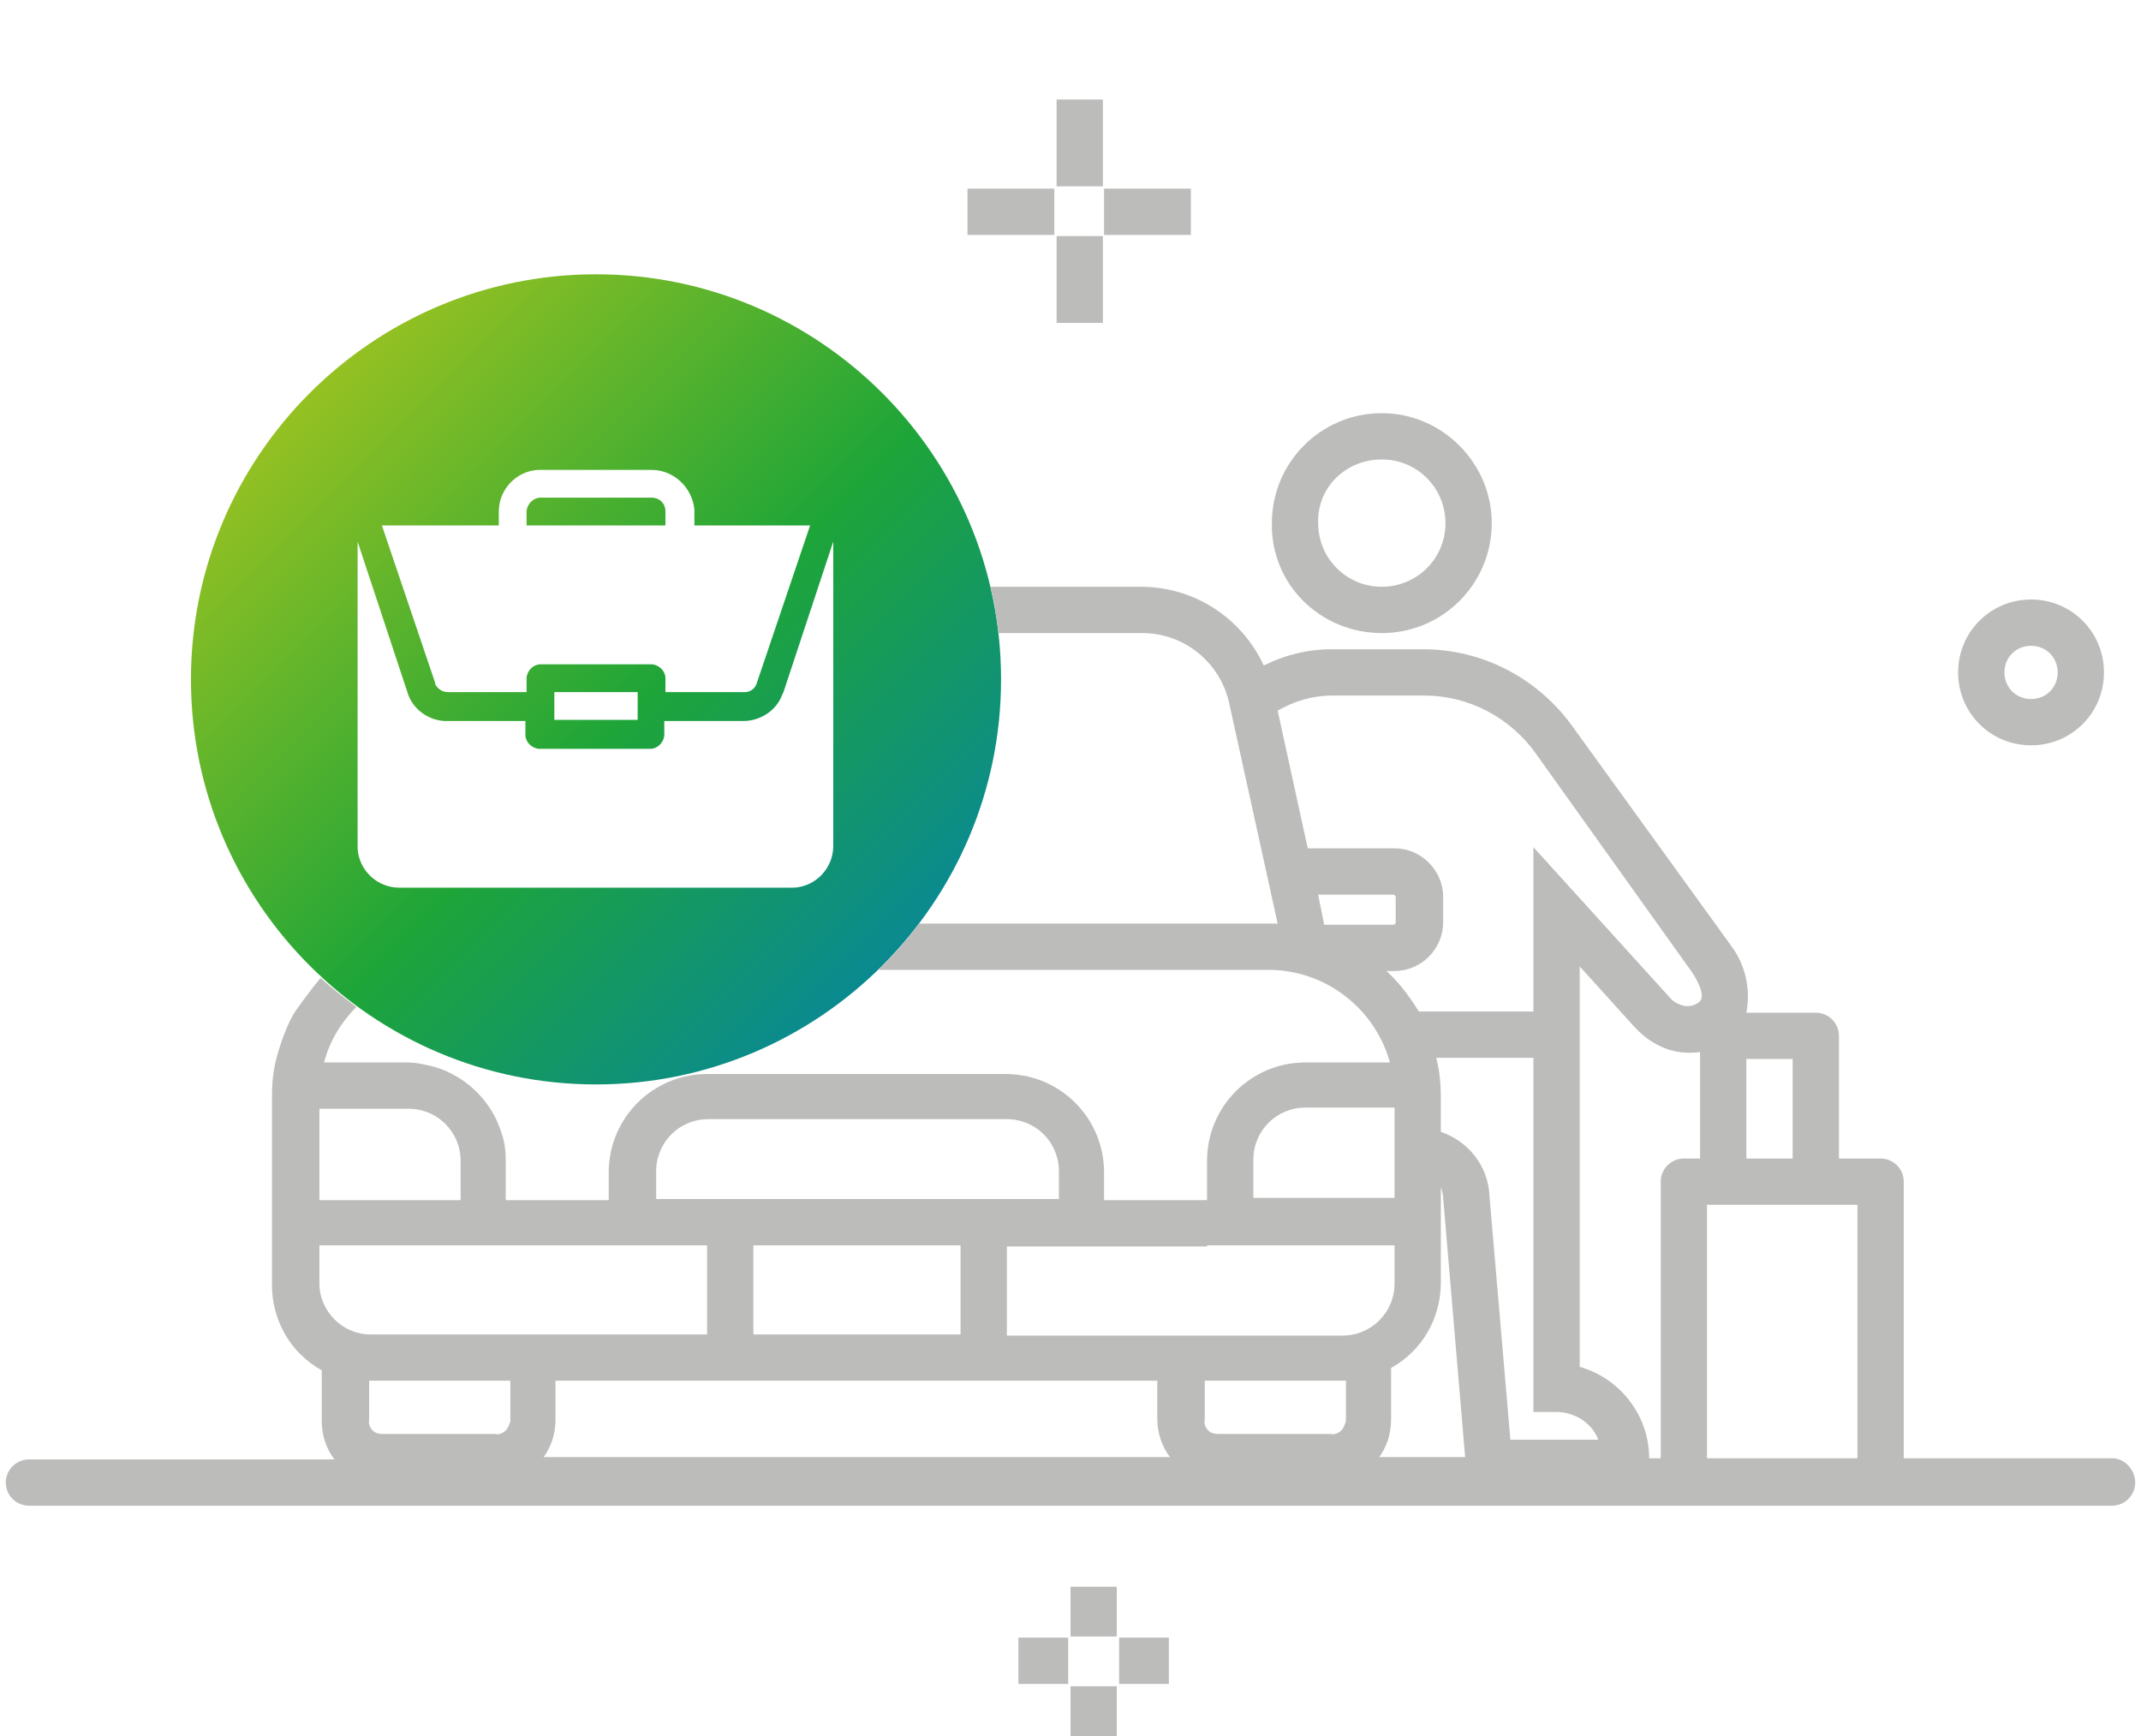
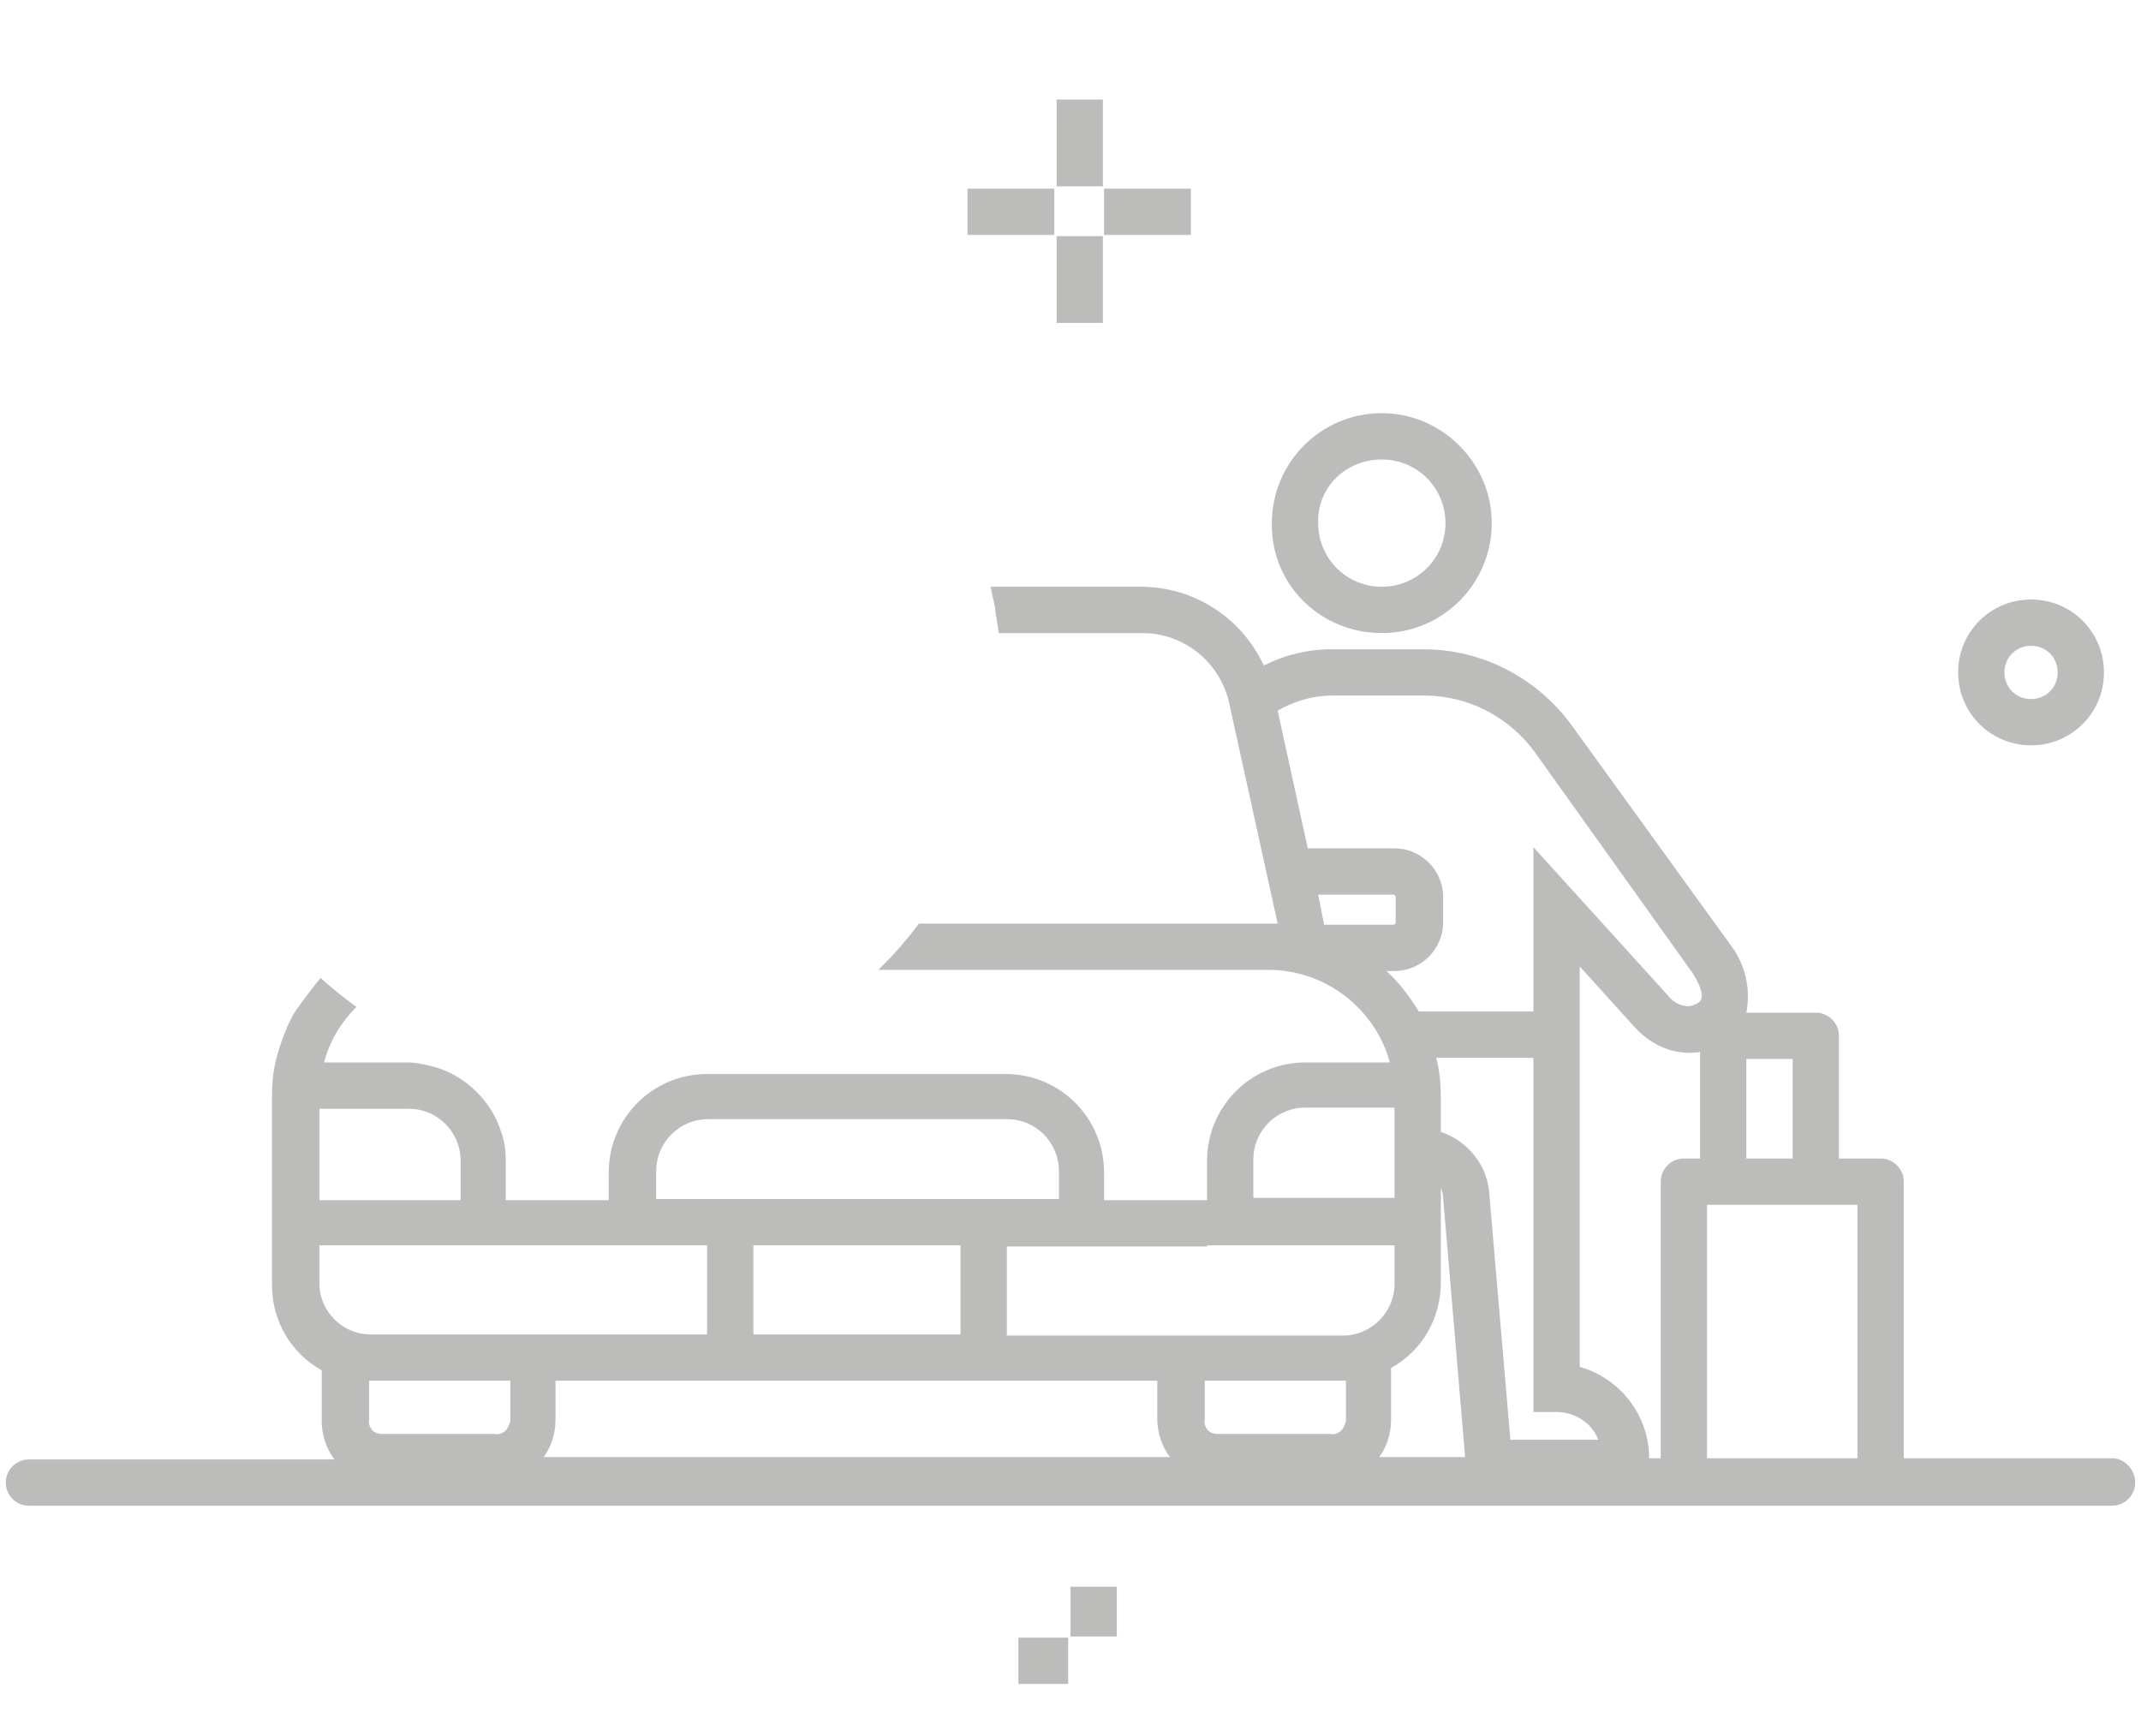
<svg xmlns="http://www.w3.org/2000/svg" version="1.1" id="Layer_1" x="0px" y="0px" viewBox="0 0 185 150" style="enable-background:new 0 0 185 150;" xml:space="preserve">
  <style type="text/css">
	.st0{fill:url(#SVGID_1_);}
	.st1{fill:#BCBCBB;}
</style>
  <g>
    <linearGradient id="SVGID_1_" gradientUnits="userSpaceOnUse" x1="26.751" y1="-196.037" x2="76.249" y2="-146.54" gradientTransform="matrix(1 0 0 1 0 230)">
      <stop offset="0" style="stop-color:#95C122" />
      <stop offset="0.558" style="stop-color:#1EA538" />
      <stop offset="1" style="stop-color:#0A8A90" />
    </linearGradient>
-     <path class="st0" d="M56.3,43c0.7,0,1.2,0.5,1.2,1.2v1.2h-12v-1.2l0-0.1c0.1-0.6,0.6-1.1,1.2-1.1L56.3,43z M56.3,40.6h-9.6l-0.2,0   c-1.9,0.1-3.4,1.7-3.4,3.6v1.2H33L37.6,59l0,0.1c0.2,0.4,0.6,0.7,1.1,0.7h6.8v-1.2l0-0.1c0.1-0.6,0.6-1.1,1.2-1.1h9.6l0.1,0   c0.6,0.1,1.1,0.6,1.1,1.2v1.2h6.8l0.1,0c0.5,0,0.9-0.4,1-0.8L70,45.4h-10v-1.2l0-0.2C59.8,42.1,58.2,40.6,56.3,40.6z M55.1,59.8   h-7.2v2.4h7.2V59.8z M72,46.8l-4.3,13L67.6,60c-0.5,1.4-1.9,2.3-3.4,2.3h-6.8v1.2l0,0.1c-0.1,0.6-0.6,1.1-1.2,1.1h-9.6l-0.1,0   c-0.6-0.1-1.1-0.6-1.1-1.2v-1.2h-6.8l-0.2,0c-1.5-0.1-2.8-1.1-3.2-2.5l-4.3-13l0,26.3l0,0.2c0.1,1.9,1.7,3.4,3.6,3.4h33.9l0.2,0   c1.9-0.1,3.4-1.7,3.4-3.6V46.8z M51.5,23.7c19.3,0,35,15.7,35,35s-15.7,35-35,35s-35-15.7-35-35l0,0C16.5,39.4,32.2,23.7,51.5,23.7   z" />
    <path class="st1" d="M175.5,64.4c3.5,0,6.3-2.8,6.3-6.3s-2.8-6.3-6.3-6.3c-3.5,0-6.3,2.8-6.3,6.3c0,0,0,0,0,0l0,0   C169.2,61.6,172,64.4,175.5,64.4z M175.5,55.8c1.3,0,2.3,1,2.3,2.3s-1,2.3-2.3,2.3c-1.3,0-2.3-1-2.3-2.3c0,0,0,0,0,0l0,0   C173.2,56.8,174.2,55.8,175.5,55.8z" />
    <rect x="95.4" y="16.3" class="st1" width="7.5" height="4" />
    <rect x="91.3" y="8.6" class="st1" width="4" height="7.5" />
    <rect x="83.6" y="16.3" class="st1" width="7.5" height="4" />
    <rect x="91.3" y="20.4" class="st1" width="4" height="7.5" />
    <path class="st1" d="M119.4,54.7c5.3,0,9.5-4.3,9.5-9.5s-4.3-9.5-9.5-9.5c-5.3,0-9.5,4.3-9.5,9.5v0v0   C109.8,50.5,114.1,54.7,119.4,54.7z M119.4,39.7c3.1,0,5.5,2.5,5.5,5.5c0,3.1-2.5,5.5-5.5,5.5c-3.1,0-5.5-2.5-5.5-5.5l0,0   C113.8,42.1,116.3,39.7,119.4,39.7L119.4,39.7z" />
    <g>
-       <rect x="96.7" y="141.5" class="st1" width="4.3" height="4" />
      <rect x="92.5" y="137.1" class="st1" width="4" height="4.3" />
      <rect x="88" y="141.5" class="st1" width="4.3" height="4" />
-       <rect x="92.5" y="145.7" class="st1" width="4" height="4.3" />
    </g>
    <g>
      <path class="st1" d="M182.5,126h-18v-23.9c0-1.1-0.9-2-2-2h-3.6V89.5c0-1.1-0.9-2-2-2h-6c0.4-2.1-0.1-4.2-1.4-5.9l-13.6-18.8    c-3-4.2-7.8-6.7-12.9-6.7h-8c-2,0-4,0.5-5.8,1.4c-1.9-4.1-6-6.8-10.6-6.8H85.6c0,0,0,0,0,0c0.1,0.6,0.3,1.3,0.4,1.9    c0,0,0,0.1,0,0.1c0.1,0.7,0.2,1.3,0.3,2c0,0,0,0,0,0h12.4c3.6,0,6.7,2.5,7.5,6l4.2,19.1c-0.3,0-0.5,0-0.8,0H79.4l0,0    c-0.5,0.7-1.1,1.4-1.6,2c0,0,0,0.1-0.1,0.1c-0.6,0.7-1.2,1.3-1.8,1.9l0,0h33.7c4.9,0,9.2,3.3,10.5,8h-7.3c-4.7,0-8.5,3.8-8.5,8.5    v3.4h-8.9v-2.4c0-4.7-3.8-8.5-8.5-8.5H61.1c-4.7,0-8.5,3.8-8.5,8.5v2.4h-8.9v-3.4c0-0.9-0.1-1.7-0.4-2.5c-0.8-2.6-3-4.8-5.7-5.6    c-0.8-0.2-1.6-0.4-2.4-0.4H28c0.5-1.9,1.5-3.5,2.8-4.8c-1.1-0.8-2.1-1.6-3.1-2.5c-1,1.2-2.2,2.9-2.2,2.9c-1,1.6-1.6,4-1.6,4    c-0.3,1.1-0.4,2.2-0.4,3.4v16.2c0,3.1,1.6,5.9,4.3,7.4l0,4.4c0,1.2,0.4,2.4,1.1,3.3H2.5c-1.1,0-2,0.9-2,2s0.9,2,2,2h180    c1.1,0,2-0.9,2-2S183.6,126,182.5,126z M150.9,91.5h4v8.6h-4V91.5z M114.4,79.8l-0.5-2.5h6.5c0.1,0,0.2,0.1,0.2,0.2v2.2    c0,0.1-0.1,0.2-0.2,0.2H114.4z M108.3,100.2c0-2.5,2-4.5,4.5-4.5h7.7v7.8h-12.2V100.2z M104.3,107.6h16.2v3.3c0,2.5-2,4.5-4.5,4.5    H87v-7.7H104.3z M56.7,101.2c0-2.5,2-4.5,4.5-4.5H87c2.5,0,4.5,2,4.5,4.5v2.4H56.7V101.2z M83,107.6v7.7H65.1v-7.7H83z M27.6,95.8    h7.7c2.5,0,4.5,2,4.5,4.5v3.4H27.6V95.8z M27.6,110.9v-3.3h33.5v7.7H32C29.6,115.3,27.6,113.3,27.6,110.9z M43.7,123.6    c-0.2,0.2-0.6,0.4-0.9,0.3l-9.8,0c-0.3,0-0.6-0.1-0.8-0.3c-0.2-0.2-0.4-0.6-0.3-0.9v-3.4c0.1,0,0.1,0,0.2,0h12l0,3.5    C44,123.1,43.9,123.4,43.7,123.6z M46.9,126c0.7-0.9,1.1-2.1,1.1-3.3v-3.4h52l0,3.3c0,1.2,0.4,2.4,1.1,3.3H46.9z M115.9,123.6    c-0.2,0.2-0.6,0.4-0.9,0.3l-9.8,0c-0.3,0-0.6-0.1-0.8-0.3c-0.2-0.2-0.4-0.6-0.3-0.9v-3.4h12c0.1,0,0.1,0,0.2,0l0,3.5    C116.2,123.1,116.1,123.4,115.9,123.6L115.9,123.6z M119.1,126c0.7-0.9,1.1-2.1,1.1-3.3v-4.5c2.7-1.5,4.3-4.3,4.3-7.4v-8.2    c0.1,0.3,0.2,0.6,0.2,0.9l1.9,22.4H119.1z M130.5,124.3l-1.8-21c-0.1-2.5-1.8-4.7-4.2-5.5v-3c0-1.1-0.1-2.3-0.4-3.4h8.4v30.6h2    c1.6,0,3.1,1,3.6,2.4H130.5z M145.5,100.1c-1.1,0-2,0.9-2,2V126h-1c0-3.7-2.5-6.9-6-7.9V83.5l4.7,5.2c0.9,1,2.1,1.8,3.4,2.1    c0.8,0.2,1.6,0.2,2.3,0.1l0,9.2H145.5z M146.8,86.6L146.8,86.6c-0.4,0.3-0.9,0.4-1.3,0.3c-0.5-0.1-1-0.4-1.3-0.8l-11.7-12.9v14.2    h-9.9c-0.8-1.3-1.7-2.5-2.8-3.5h0.7c2.3,0,4.2-1.9,4.2-4.2v-2.2c0-2.3-1.9-4.2-4.2-4.2H113l-2.6-11.9c1.4-0.8,3-1.3,4.7-1.3h8    c3.8,0,7.4,1.9,9.6,5L146.2,84C146.2,84,147.6,86,146.8,86.6z M160.5,126h-13v-21.9h13V126z" />
    </g>
  </g>
</svg>